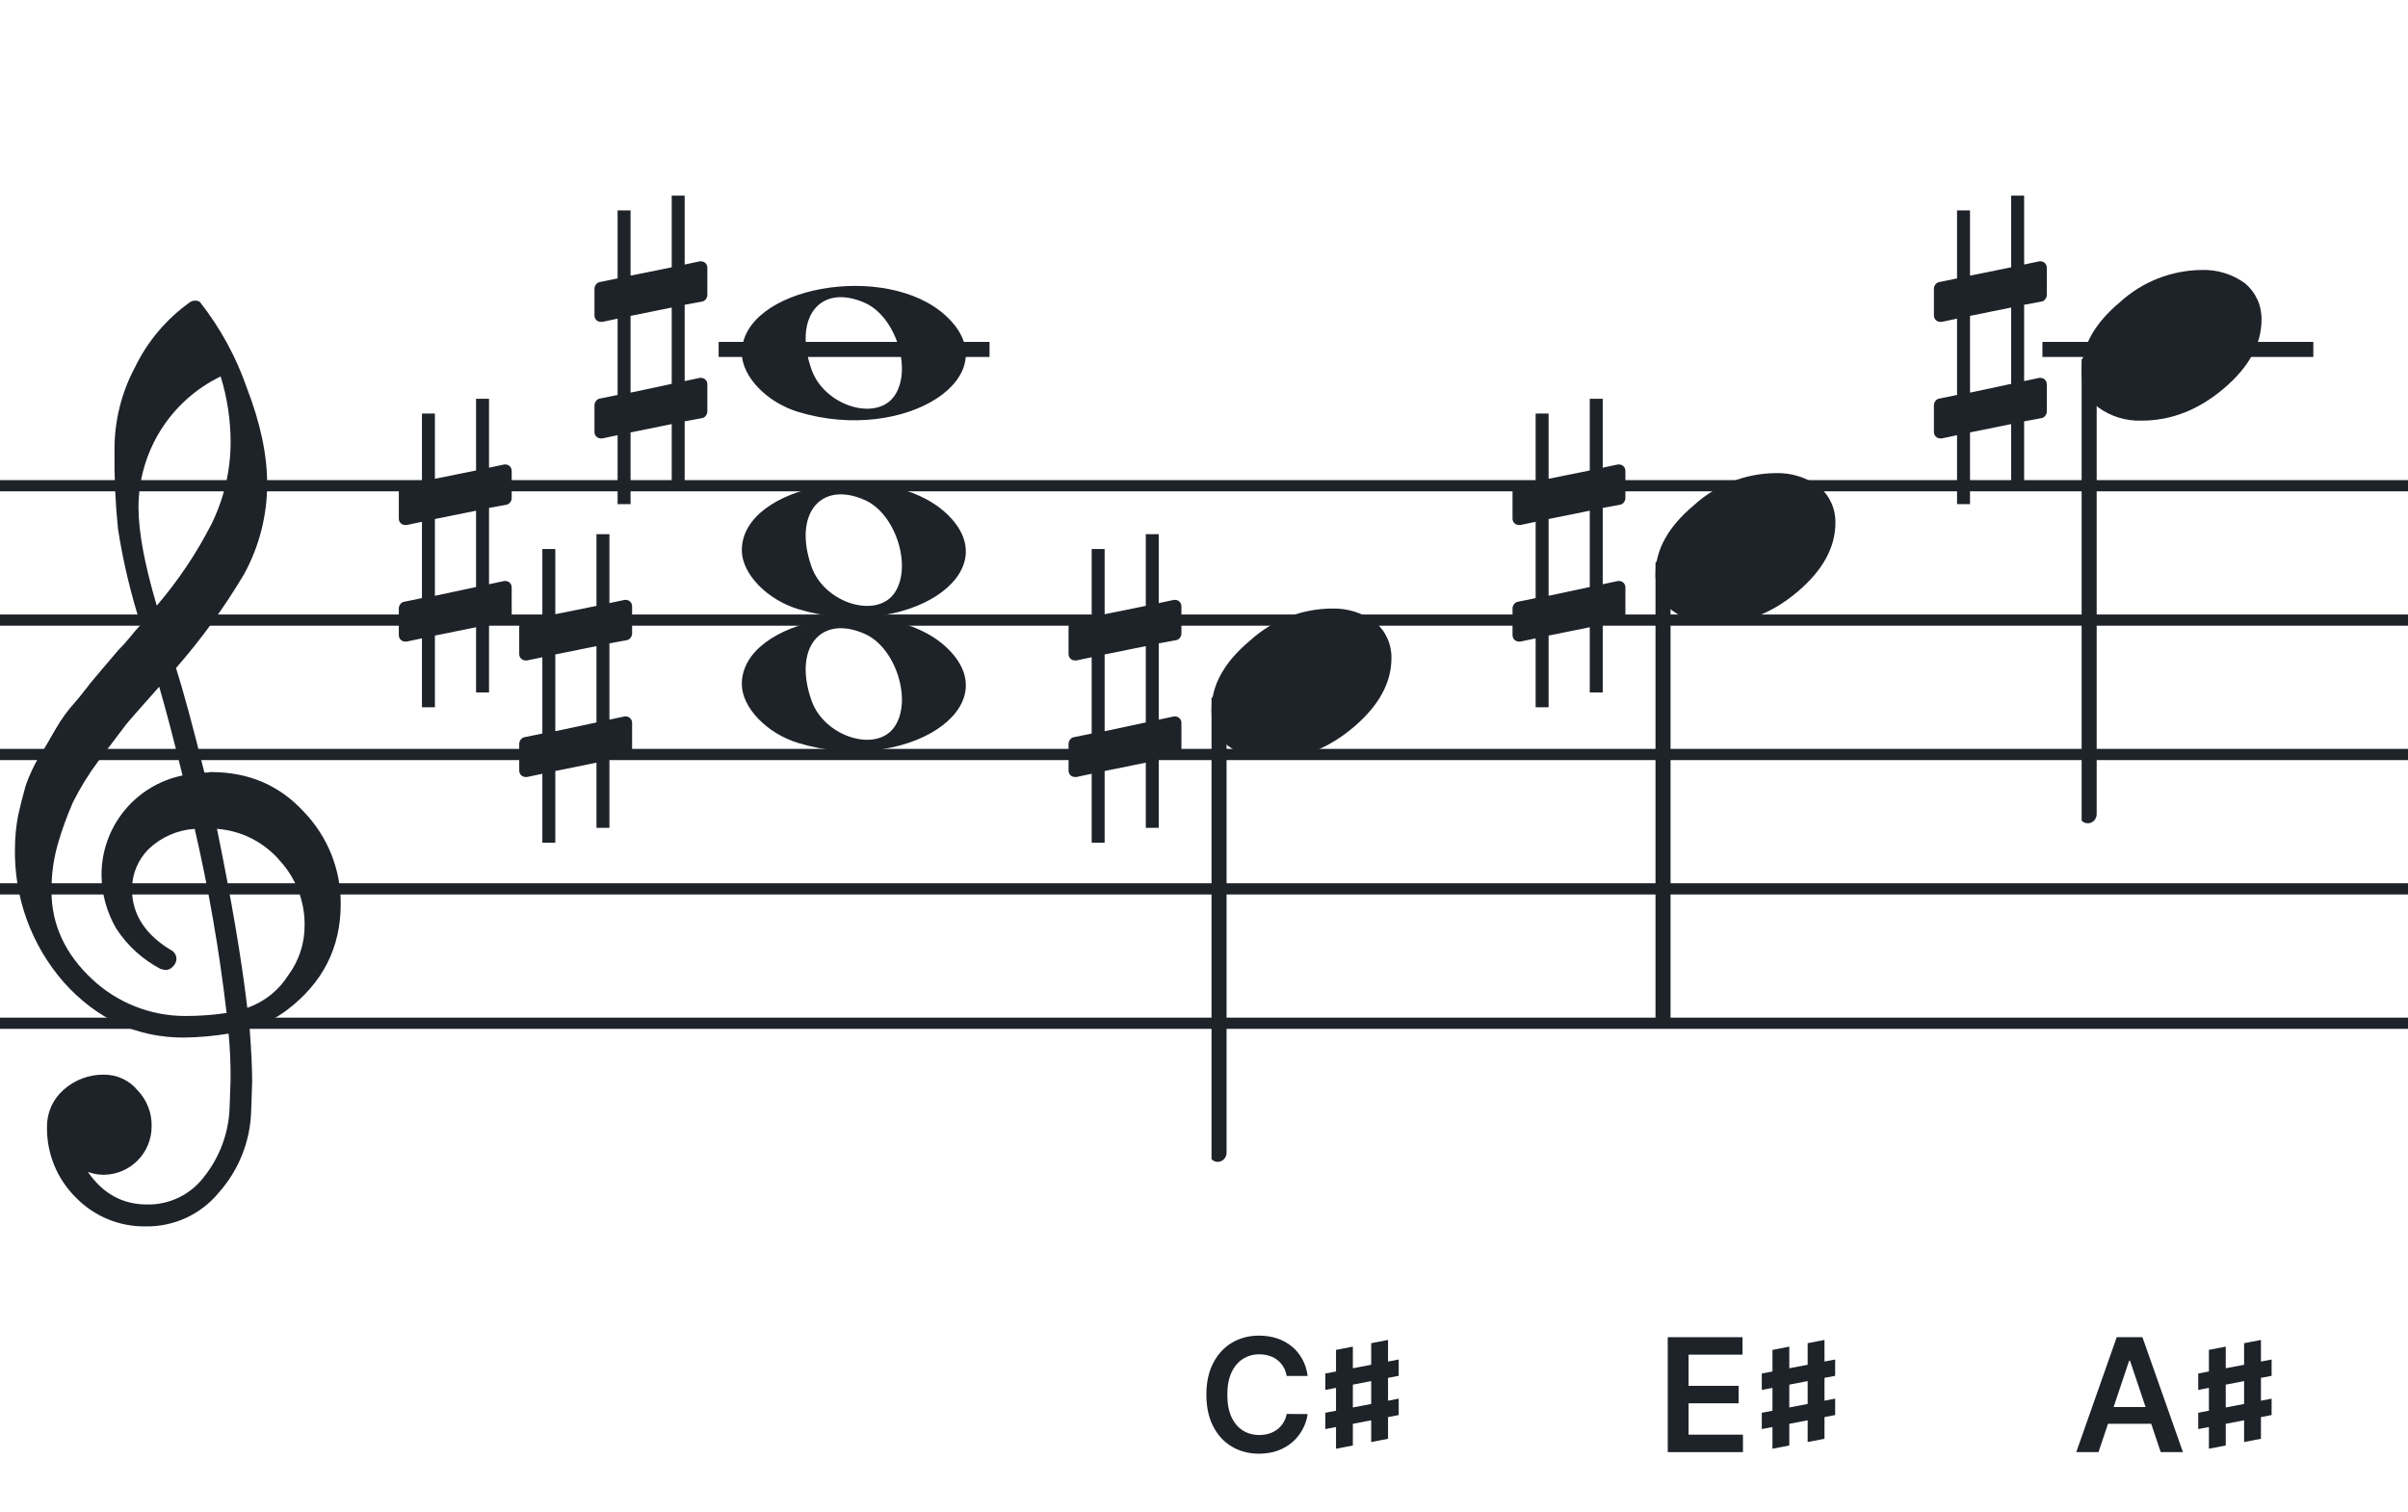
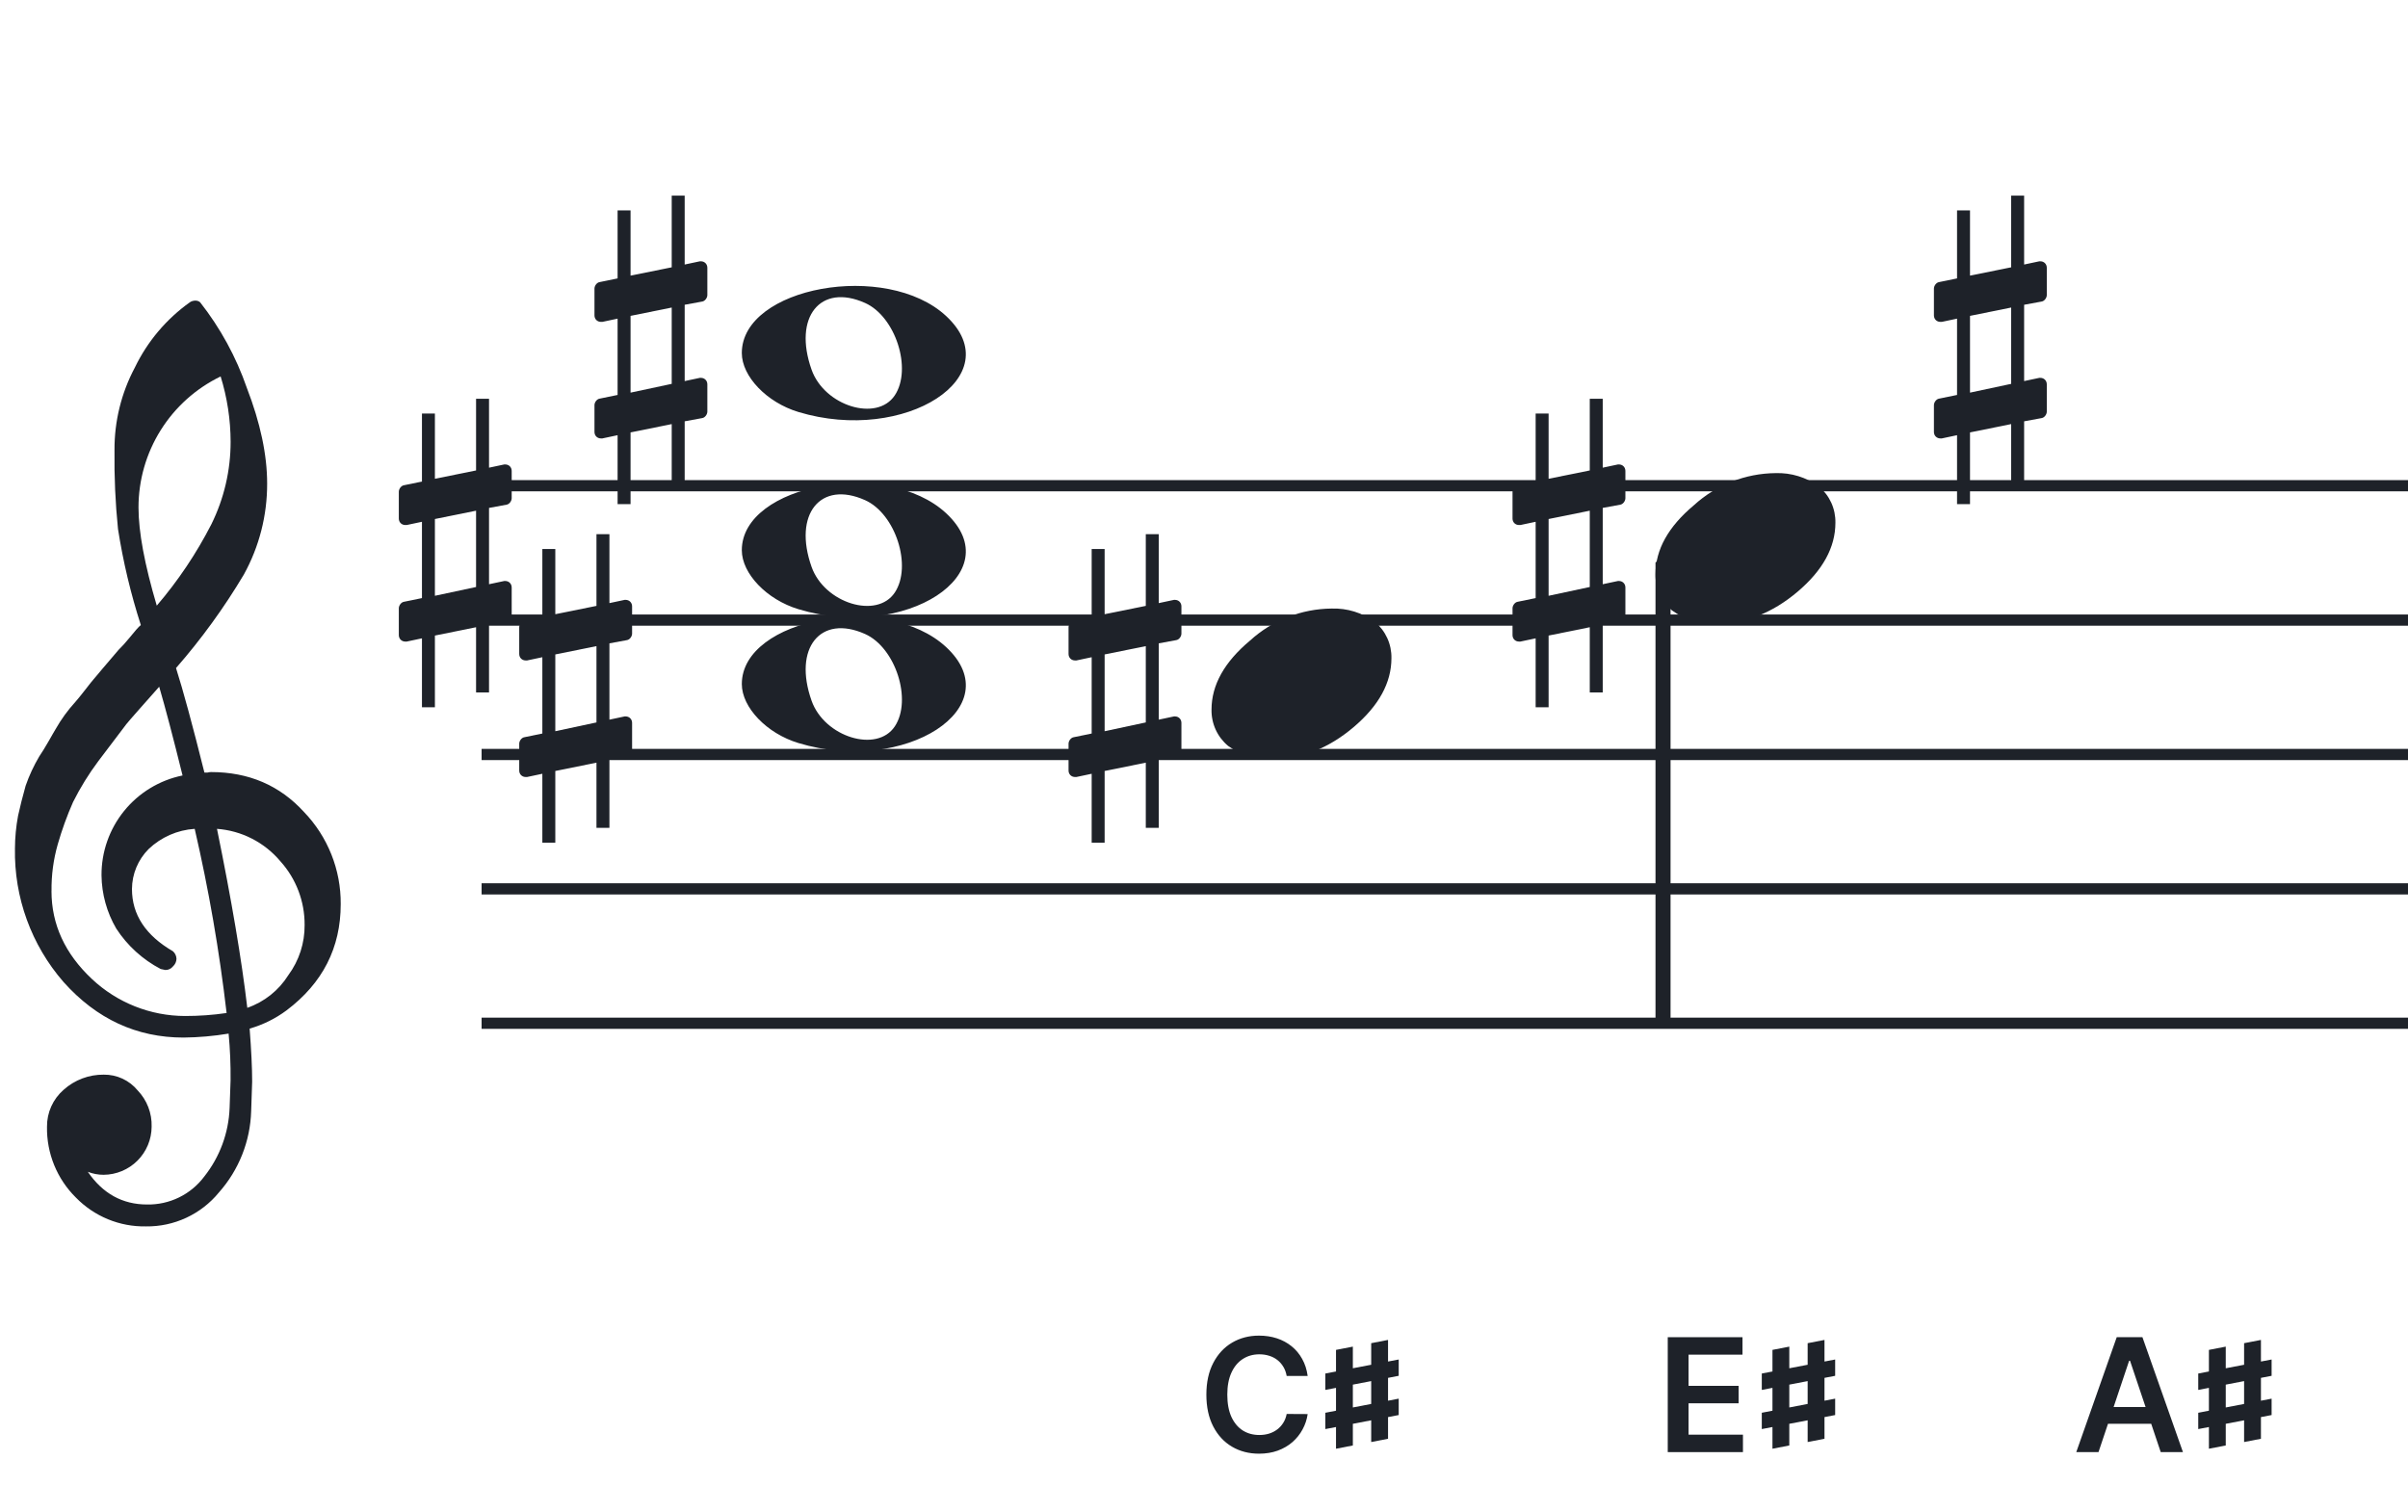
<svg xmlns="http://www.w3.org/2000/svg" width="320" height="201" viewBox="0 0 320 201" fill="none">
  <path fill-rule="evenodd" clip-rule="evenodd" d="M192 63.813H128V65.302H192V63.813ZM192 81.674H128V83.162H192V81.674ZM128 99.534H192V101.023H128V99.534ZM192 117.395H128V118.883H192V117.395ZM128 135.255H192V136.744H128V135.255Z" fill="#1E2229" />
  <path fill-rule="evenodd" clip-rule="evenodd" d="M256 63.813H192V65.302H256V63.813ZM256 81.674H192V83.162H256V81.674ZM192 99.534H256V101.023H192V99.534ZM256 117.395H192V118.883H256V117.395ZM192 135.255H256V136.744H192V135.255Z" fill="#1E2229" />
  <path fill-rule="evenodd" clip-rule="evenodd" d="M320 63.813H256V65.302H320V63.813ZM320 81.674H256V83.162H320V81.674ZM256 99.534H320V101.023H256V99.534ZM320 117.395H256V118.883H320V117.395ZM256 135.255H320V136.744H256V135.255Z" fill="#1E2229" />
  <path fill-rule="evenodd" clip-rule="evenodd" d="M128 63.813H64V65.302H128V63.813ZM128 81.674H64V83.162H128V81.674ZM64 99.534H128V101.023H64V99.534ZM128 117.395H64V118.883H128V117.395ZM64 135.255H128V136.744H64V135.255Z" fill="#1E2229" />
-   <path fill-rule="evenodd" clip-rule="evenodd" d="M64 63.813H0V65.302H64V63.813ZM64 81.674H0V83.162H64V81.674ZM0 99.534H64V101.023H0V99.534ZM64 117.395H0V118.883H64V117.395ZM0 135.255H64V136.744H0V135.255Z" fill="#1E2229" />
-   <path d="M307.419 45.443H271.419V47.443H307.419V45.443Z" fill="#1E2229" />
-   <path d="M131.5 45.443H95.5V47.443H131.5V45.443Z" fill="#1E2229" />
  <path d="M83.322 85.076C83.691 85.015 83.999 84.585 83.999 84.216V80.589C83.999 80.097 83.63 79.729 83.138 79.729H83.015L80.987 80.159V71H79.265V80.528L73.795 81.634V72.967H72.073V82.003L69.676 82.495C69.307 82.556 69 82.987 69 83.355V83.478V87.043V86.921C69 87.412 69.369 87.781 69.861 87.781H70.045L72.073 87.351V97.493L69.676 97.985C69.307 98.046 69 98.477 69 98.846V102.411C69 102.903 69.369 103.271 69.861 103.271H70.045L72.073 102.841V112H73.795V102.472L79.265 101.366V110.033H80.987V100.997L83.322 100.567C83.691 100.505 83.999 100.075 83.999 99.706V96.079C83.999 95.588 83.63 95.219 83.138 95.219H83.015L80.987 95.649V85.507L83.322 85.076ZM73.795 97.186V86.982L79.265 85.876V96.018L73.795 97.186Z" fill="#1E2229" />
  <path d="M156.322 85.076C156.691 85.015 156.999 84.585 156.999 84.216V80.589C156.999 80.097 156.63 79.729 156.138 79.729H156.015L153.987 80.159V71H152.265V80.528L146.795 81.634V72.967H145.073V82.003L142.676 82.495C142.307 82.556 142 82.987 142 83.355V83.478V87.043V86.921C142 87.412 142.369 87.781 142.861 87.781H143.045L145.073 87.351V97.493L142.676 97.985C142.307 98.046 142 98.477 142 98.846V102.411C142 102.903 142.369 103.271 142.861 103.271H143.045L145.073 102.841V112H146.795V102.472L152.265 101.366V110.033H153.987V100.997L156.322 100.567C156.691 100.505 156.999 100.075 156.999 99.706V96.079C156.999 95.588 156.63 95.219 156.138 95.219H156.015L153.987 95.649V85.507L156.322 85.076ZM146.795 97.186V86.982L152.265 85.876V96.018L146.795 97.186Z" fill="#1E2229" />
  <g clip-path="url(#clip0_1412_42342)">
    <path d="M27.165 102.683H27.568C27.72 102.641 27.876 102.618 28.034 102.614C33.053 102.614 37.175 104.383 40.399 107.922C43.563 111.21 45.315 115.606 45.278 120.169C45.278 125.962 42.88 130.668 38.084 134.284C36.607 135.384 34.943 136.206 33.174 136.712C33.397 139.608 33.509 141.959 33.509 143.763C33.509 144.123 33.465 145.425 33.378 147.668C33.264 151.674 31.741 155.512 29.077 158.506C27.904 159.934 26.424 161.079 24.747 161.857C23.071 162.635 21.241 163.026 19.393 163C17.661 163.031 15.941 162.707 14.34 162.047C12.738 161.387 11.289 160.406 10.082 159.164C8.839 157.936 7.858 156.469 7.199 154.852C6.54 153.234 6.215 151.5 6.246 149.753C6.236 148.822 6.43 147.9 6.812 147.051C7.195 146.202 7.758 145.447 8.462 144.837C9.922 143.528 11.82 142.813 13.782 142.832C14.641 142.82 15.492 143.001 16.272 143.362C17.052 143.723 17.741 144.255 18.288 144.918C18.905 145.559 19.387 146.317 19.707 147.148C20.027 147.978 20.178 148.864 20.15 149.753C20.141 151.444 19.465 153.063 18.269 154.259C17.073 155.455 15.454 156.131 13.763 156.141C13.047 156.142 12.337 156.008 11.671 155.744C13.653 158.64 16.277 160.089 19.542 160.089C21.015 160.117 22.474 159.794 23.797 159.146C25.121 158.499 26.271 157.545 27.152 156.364C29.207 153.768 30.384 150.585 30.511 147.277C30.598 145.125 30.641 143.894 30.641 143.583C30.662 141.511 30.575 139.439 30.38 137.376C28.4 137.706 26.397 137.882 24.39 137.903C18.158 137.903 12.842 135.441 8.443 130.517C4.163 125.602 1.863 119.273 1.987 112.757C1.994 111.299 2.133 109.845 2.403 108.412C2.668 107.199 3.001 105.877 3.403 104.445C3.874 103.086 4.482 101.778 5.215 100.541C5.582 100.007 5.985 99.337 6.457 98.523C6.929 97.71 7.214 97.183 7.388 96.91C8.127 95.607 9.01 94.391 10.02 93.284C10.374 92.875 10.74 92.428 11.125 91.931C11.51 91.435 11.826 91.037 12.099 90.69C12.373 90.342 12.577 90.131 12.72 89.951C12.863 89.771 13.862 88.585 15.749 86.382C16.212 85.927 16.65 85.446 17.059 84.942C17.481 84.42 17.829 84.017 18.096 83.7C18.363 83.384 18.567 83.197 18.716 83.079C17.372 78.909 16.357 74.64 15.681 70.311C15.326 66.824 15.171 63.319 15.216 59.814C15.195 55.995 16.123 52.23 17.916 48.858C19.585 45.39 22.105 42.4 25.241 40.168C25.44 40.036 25.672 39.963 25.911 39.956C26.155 39.936 26.398 40.011 26.587 40.168C29.277 43.588 31.377 47.434 32.801 51.546C34.601 56.214 35.501 60.453 35.501 64.265C35.515 68.5 34.447 72.669 32.398 76.376C29.776 80.777 26.762 84.932 23.391 88.79C24.326 91.724 25.584 96.355 27.165 102.683ZM32.863 133.949C35.124 133.166 37.05 131.632 38.319 129.604C39.746 127.674 40.504 125.331 40.48 122.931C40.499 119.805 39.348 116.784 37.252 114.464C36.207 113.222 34.924 112.201 33.478 111.462C32.033 110.723 30.454 110.281 28.835 110.162C30.767 119.61 32.11 127.539 32.863 133.949ZM6.842 118.431C6.842 122.863 8.636 126.761 12.223 130.126C15.572 133.273 19.993 135.028 24.589 135.036C26.438 135.039 28.284 134.907 30.113 134.638C29.158 126.407 27.742 118.236 25.874 110.162C23.582 110.312 21.416 111.261 19.753 112.844C18.343 114.254 17.547 116.164 17.537 118.158C17.537 121.568 19.352 124.326 22.981 126.432C23.125 126.558 23.241 126.713 23.322 126.886C23.403 127.059 23.447 127.247 23.453 127.438C23.447 127.629 23.401 127.818 23.32 127.992C23.239 128.166 23.124 128.321 22.981 128.45C22.861 128.601 22.708 128.722 22.534 128.804C22.359 128.886 22.168 128.926 21.975 128.921C21.766 128.889 21.559 128.845 21.355 128.791C18.955 127.535 16.919 125.682 15.445 123.409C14.193 121.263 13.519 118.829 13.49 116.345C13.47 113.227 14.533 110.199 16.497 107.777C18.461 105.356 21.205 103.691 24.26 103.067C23.018 98.043 21.984 94.112 21.156 91.273C20.442 92.086 19.573 93.061 18.561 94.203C17.549 95.345 16.96 96.028 16.786 96.252C15.172 98.362 13.931 100.001 13.062 101.168C11.783 102.879 10.659 104.701 9.703 106.612C8.904 108.426 8.228 110.293 7.68 112.198C7.101 114.22 6.821 116.316 6.848 118.418L6.842 118.431ZM29.313 50.037C26.04 51.622 23.28 54.097 21.351 57.18C19.422 60.262 18.401 63.825 18.406 67.462C18.406 70.685 19.215 75.031 20.833 80.497C23.667 77.187 26.103 73.556 28.09 69.678C29.775 66.267 30.65 62.513 30.647 58.709C30.638 55.764 30.191 52.838 29.319 50.025L29.313 50.037Z" fill="#1E2229" />
  </g>
  <path d="M106.096 98.756C101.896 97.484 98.581 94.028 98.581 90.919C98.581 82.119 117.793 78.637 125.726 85.999C134.306 93.959 120.304 103.059 106.096 98.756H106.096ZM118.91 96.546C121.248 93.036 119.013 86.083 114.965 84.268C109.019 81.603 105.375 86.145 107.851 93.133C109.564 97.967 116.532 100.117 118.91 96.546Z" fill="#1E2229" />
  <path d="M106.095 80.965C101.894 79.693 98.58 76.237 98.58 73.128C98.58 64.328 117.791 60.846 125.725 68.207C134.304 76.168 120.303 85.268 106.095 80.965H106.095ZM118.909 78.755C121.246 75.245 119.012 68.292 114.963 66.477C109.018 63.812 105.374 68.354 107.85 75.342C109.563 80.175 116.531 82.326 118.909 78.755Z" fill="#1E2229" />
  <path d="M106.095 54.756C101.894 53.484 98.58 50.028 98.58 46.919C98.58 38.119 117.791 34.637 125.725 41.998C134.304 49.959 120.303 59.058 106.095 54.756H106.095ZM118.909 52.545C121.246 49.036 119.012 42.083 114.963 40.268C109.018 37.603 105.374 42.145 107.85 49.133C109.563 53.966 116.531 56.116 118.909 52.545Z" fill="#1E2229" />
  <path d="M67.322 67.076C67.691 67.015 67.999 66.585 67.999 66.216V62.589C67.999 62.097 67.63 61.729 67.138 61.729H67.015L64.987 62.159V53H63.265V62.528L57.795 63.634V54.967H56.074V64.003L53.676 64.495C53.307 64.556 53 64.987 53 65.355V65.478V69.043V68.921C53 69.412 53.369 69.781 53.861 69.781H54.045L56.074 69.351V79.493L53.676 79.985C53.307 80.046 53 80.477 53 80.846V84.411C53 84.903 53.369 85.271 53.861 85.271H54.045L56.074 84.841V94H57.795V84.472L63.265 83.366V92.033H64.987V82.997L67.322 82.567C67.691 82.505 67.999 82.075 67.999 81.706V78.079C67.999 77.588 67.63 77.219 67.138 77.219H67.015L64.987 77.649V67.507L67.322 67.076ZM57.795 79.186V68.982L63.265 67.876V78.018L57.795 79.186Z" fill="#1E2229" />
  <g clip-path="url(#clip1_1412_42342)">
    <path fill-rule="evenodd" clip-rule="evenodd" d="M277.855 47.496C278.085 47.587 278.284 47.752 278.422 47.968C278.561 48.184 278.632 48.441 278.628 48.702V108.15C278.635 108.378 278.581 108.603 278.473 108.8C278.366 108.998 278.208 109.159 278.019 109.266C277.837 109.371 277.633 109.424 277.426 109.42C277.219 109.415 277.017 109.354 276.84 109.242C276.662 109.129 276.515 108.969 276.412 108.778C276.31 108.586 276.257 108.37 276.257 108.15V48.668C276.26 48.465 276.309 48.267 276.398 48.089C276.488 47.911 276.616 47.758 276.773 47.644C276.929 47.529 277.109 47.456 277.297 47.43C277.485 47.404 277.677 47.427 277.855 47.496Z" fill="#1E2229" />
    <path d="M292.591 35.883C294.649 35.817 296.671 36.439 298.335 37.651C299.04 38.24 299.604 38.979 299.985 39.815C300.366 40.65 300.554 41.561 300.536 42.479C300.536 45.749 298.859 48.806 295.506 51.649C292.152 54.492 288.508 55.911 284.573 55.907C282.515 55.974 280.493 55.351 278.829 54.138C278.124 53.55 277.559 52.811 277.179 51.975C276.798 51.139 276.609 50.229 276.628 49.311C276.628 46.049 278.333 42.992 281.744 40.14C284.712 37.435 288.574 35.919 292.591 35.883Z" fill="#1E2229" />
  </g>
  <path d="M221.628 193V177.727H231.562V180.047H224.395V184.193H231.047V186.512H224.395V190.681H231.621V193H221.628Z" fill="#1E2229" />
  <path d="M234.125 184.734L243.875 182.859V180.691L234.125 182.555V184.734ZM234.125 189.938L243.875 188.074V185.895L234.125 187.77V189.938ZM235.543 192.551L237.781 192.117V178.98L235.543 179.414V192.551ZM240.219 191.66L242.457 191.227V178.09L240.219 178.523V191.66Z" fill="#1E2229" />
  <path d="M278.87 193H275.916L281.293 177.727H284.709L290.093 193H287.14L283.061 180.859H282.941L278.87 193ZM278.966 187.012H287.02V189.234H278.966V187.012Z" fill="#1E2229" />
  <path d="M292.125 184.734L301.875 182.859V180.691L292.125 182.555V184.734ZM292.125 189.938L301.875 188.074V185.895L292.125 187.77V189.938ZM293.543 192.551L295.781 192.117V178.98L293.543 179.414V192.551ZM298.219 191.66L300.457 191.227V178.09L298.219 178.523V191.66Z" fill="#1E2229" />
  <path d="M173.776 182.88H170.987C170.907 182.423 170.761 182.018 170.547 181.665C170.333 181.307 170.067 181.004 169.749 180.755C169.431 180.506 169.068 180.32 168.66 180.196C168.258 180.066 167.822 180.002 167.355 180.002C166.525 180.002 165.789 180.211 165.148 180.628C164.506 181.041 164.004 181.647 163.641 182.448C163.278 183.243 163.097 184.215 163.097 185.364C163.097 186.532 163.278 187.516 163.641 188.317C164.009 189.112 164.511 189.714 165.148 190.121C165.789 190.524 166.522 190.725 167.348 190.725C167.805 190.725 168.233 190.666 168.63 190.547C169.033 190.422 169.394 190.241 169.712 190.002C170.035 189.763 170.306 189.47 170.525 189.122C170.748 188.774 170.902 188.376 170.987 187.929L173.776 187.944C173.672 188.67 173.445 189.351 173.097 189.987C172.754 190.624 172.304 191.185 171.748 191.673C171.191 192.155 170.539 192.533 169.794 192.806C169.048 193.075 168.22 193.209 167.31 193.209C165.968 193.209 164.77 192.898 163.716 192.277C162.662 191.655 161.832 190.758 161.225 189.585C160.619 188.411 160.315 187.004 160.315 185.364C160.315 183.718 160.621 182.311 161.233 181.143C161.844 179.969 162.677 179.072 163.731 178.451C164.785 177.829 165.978 177.518 167.31 177.518C168.161 177.518 168.951 177.638 169.682 177.876C170.413 178.115 171.064 178.466 171.636 178.928C172.207 179.385 172.677 179.947 173.045 180.613C173.418 181.275 173.662 182.03 173.776 182.88Z" fill="#1E2229" />
  <path d="M176.125 184.734L185.875 182.859V180.691L176.125 182.555V184.734ZM176.125 189.938L185.875 188.074V185.895L176.125 187.77V189.938ZM177.543 192.551L179.781 192.117V178.98L177.543 179.414V192.551ZM182.219 191.66L184.457 191.227V178.09L182.219 178.523V191.66Z" fill="#1E2229" />
  <g clip-path="url(#clip2_1412_42342)">
    <path fill-rule="evenodd" clip-rule="evenodd" d="M221.227 74.495C221.458 74.586 221.656 74.751 221.794 74.967C221.933 75.183 222.005 75.44 222 75.701V135.149C222.007 135.377 221.953 135.602 221.845 135.799C221.738 135.997 221.58 136.158 221.391 136.265C221.209 136.37 221.005 136.423 220.798 136.419C220.592 136.415 220.389 136.353 220.212 136.241C220.034 136.128 219.887 135.968 219.785 135.777C219.682 135.585 219.629 135.369 219.629 135.149V75.667C219.632 75.465 219.681 75.266 219.77 75.088C219.86 74.91 219.988 74.757 220.145 74.643C220.301 74.528 220.481 74.455 220.669 74.429C220.857 74.403 221.049 74.426 221.227 74.495Z" fill="#1E2229" />
    <path d="M235.963 62.882C238.021 62.816 240.043 63.438 241.707 64.65C242.412 65.239 242.976 65.978 243.357 66.814C243.738 67.649 243.926 68.56 243.908 69.478C243.908 72.749 242.231 75.805 238.878 78.648C235.524 81.491 231.88 82.91 227.945 82.906C225.887 82.973 223.865 82.35 222.201 81.137C221.496 80.549 220.932 79.81 220.551 78.974C220.17 78.138 219.981 77.228 220 76.31C220 73.048 221.705 69.991 225.116 67.139C228.084 64.434 231.947 62.918 235.963 62.882Z" fill="#1E2229" />
  </g>
  <g clip-path="url(#clip3_1412_42342)">
-     <path fill-rule="evenodd" clip-rule="evenodd" d="M162.227 92.495C162.458 92.586 162.656 92.751 162.794 92.967C162.933 93.183 163.005 93.44 163 93.701V153.149C163.007 153.377 162.953 153.602 162.845 153.799C162.738 153.997 162.58 154.158 162.391 154.265C162.209 154.37 162.005 154.423 161.798 154.419C161.592 154.415 161.389 154.353 161.212 154.241C161.034 154.128 160.887 153.968 160.785 153.777C160.682 153.585 160.629 153.369 160.629 153.149V93.667C160.632 93.465 160.681 93.266 160.77 93.088C160.86 92.91 160.988 92.757 161.145 92.643C161.301 92.528 161.481 92.455 161.669 92.429C161.857 92.403 162.049 92.426 162.227 92.495Z" fill="#1E2229" />
    <path d="M176.963 80.882C179.021 80.816 181.043 81.438 182.707 82.65C183.412 83.239 183.976 83.978 184.357 84.814C184.738 85.649 184.926 86.56 184.908 87.478C184.908 90.749 183.231 93.805 179.878 96.648C176.524 99.491 172.88 100.91 168.945 100.906C166.887 100.973 164.865 100.35 163.201 99.137C162.496 98.549 161.932 97.81 161.551 96.974C161.17 96.138 160.981 95.228 161 94.31C161 91.048 162.705 87.991 166.116 85.139C169.084 82.434 172.947 80.918 176.963 80.882Z" fill="#1E2229" />
  </g>
  <path d="M215.322 67.076C215.691 67.015 215.999 66.585 215.999 66.216V62.589C215.999 62.097 215.63 61.729 215.138 61.729H215.015L212.987 62.159V53H211.265V62.528L205.795 63.634V54.967H204.073V64.003L201.676 64.495C201.307 64.556 201 64.987 201 65.355V65.478V69.043V68.921C201 69.412 201.369 69.781 201.861 69.781H202.045L204.073 69.351V79.493L201.676 79.985C201.307 80.046 201 80.477 201 80.846V84.411C201 84.903 201.369 85.271 201.861 85.271H202.045L204.073 84.841V94H205.795V84.472L211.265 83.366V92.033H212.987V82.997L215.322 82.567C215.691 82.505 215.999 82.075 215.999 81.706V78.079C215.999 77.588 215.63 77.219 215.138 77.219H215.015L212.987 77.649V67.507L215.322 67.076ZM205.795 79.186V68.982L211.265 67.876V78.018L205.795 79.186Z" fill="#1E2229" />
  <path d="M93.322 40.077C93.691 40.015 93.999 39.585 93.999 39.216V35.589C93.999 35.097 93.63 34.729 93.138 34.729H93.015L90.987 35.159V26H89.265V35.528L83.795 36.634V27.967H82.073V37.003L79.676 37.495C79.307 37.556 79 37.986 79 38.355V38.478V42.044V41.92C79 42.412 79.369 42.781 79.861 42.781H80.045L82.073 42.351V52.493L79.676 52.985C79.307 53.047 79 53.477 79 53.846V57.411C79 57.903 79.369 58.271 79.861 58.271H80.045L82.073 57.841V67H83.795V57.472L89.265 56.366V65.033H90.987V55.997L93.322 55.567C93.691 55.505 93.999 55.075 93.999 54.706V51.08C93.999 50.588 93.63 50.219 93.138 50.219H93.015L90.987 50.649V40.507L93.322 40.077ZM83.795 52.186V41.982L89.265 40.876V51.018L83.795 52.186Z" fill="#1E2229" />
  <path d="M271.322 40.077C271.691 40.015 271.999 39.585 271.999 39.216V35.589C271.999 35.097 271.63 34.729 271.138 34.729H271.015L268.987 35.159V26H267.265V35.528L261.795 36.634V27.967H260.073V37.003L257.676 37.495C257.307 37.556 257 37.986 257 38.355V38.478V42.044V41.92C257 42.412 257.369 42.781 257.861 42.781H258.045L260.073 42.351V52.493L257.676 52.985C257.307 53.047 257 53.477 257 53.846V57.411C257 57.903 257.369 58.271 257.861 58.271H258.045L260.073 57.841V67H261.795V57.472L267.265 56.366V65.033H268.987V55.997L271.322 55.567C271.691 55.505 271.999 55.075 271.999 54.706V51.08C271.999 50.588 271.63 50.219 271.138 50.219H271.015L268.987 50.649V40.507L271.322 40.077ZM261.795 52.186V41.982L267.265 40.876V51.018L261.795 52.186Z" fill="#1E2229" />
  <defs>
    <clipPath id="clip0_1412_42342">
      <rect width="43.247" height="123" fill="white" transform="translate(2 40)" />
    </clipPath>
    <clipPath id="clip1_1412_42342">
-       <rect width="24" height="75.46" fill="white" transform="translate(276.628 35.42)" />
-     </clipPath>
+       </clipPath>
    <clipPath id="clip2_1412_42342">
      <rect width="24" height="125.46" fill="white" transform="translate(220 12.419)" />
    </clipPath>
    <clipPath id="clip3_1412_42342">
      <rect width="24" height="125.46" fill="white" transform="translate(161 30.419)" />
    </clipPath>
  </defs>
</svg>